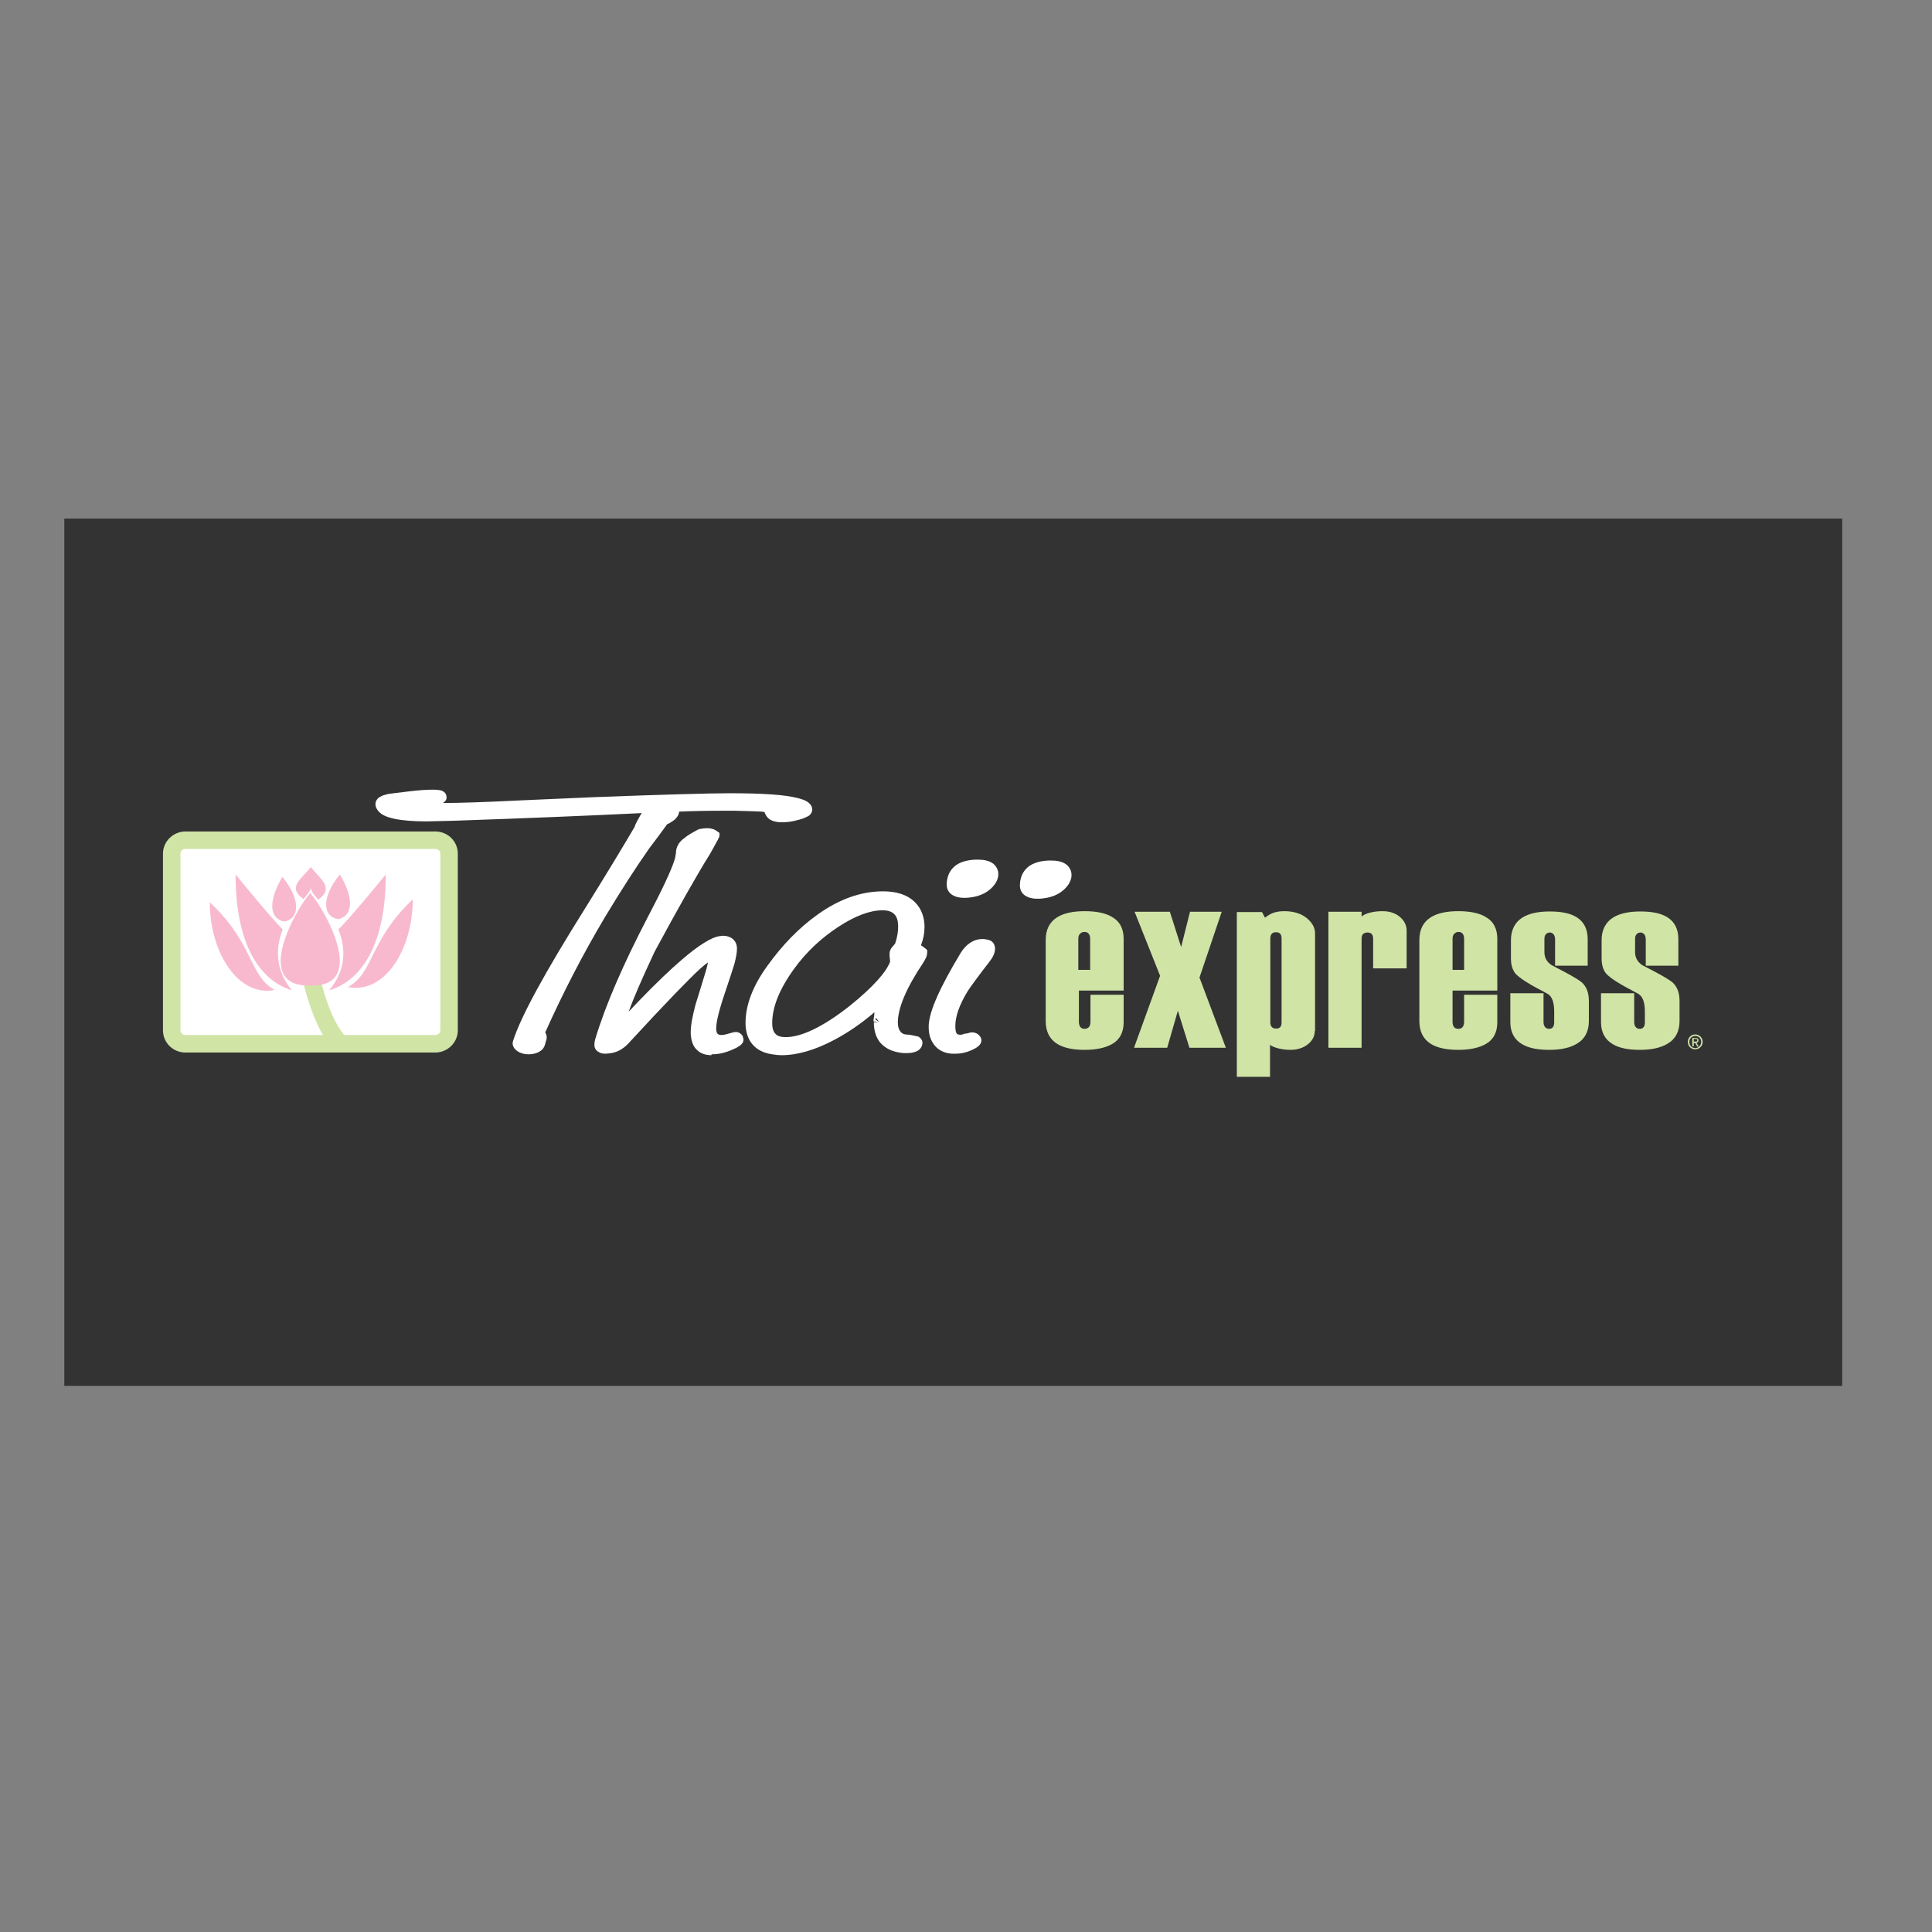
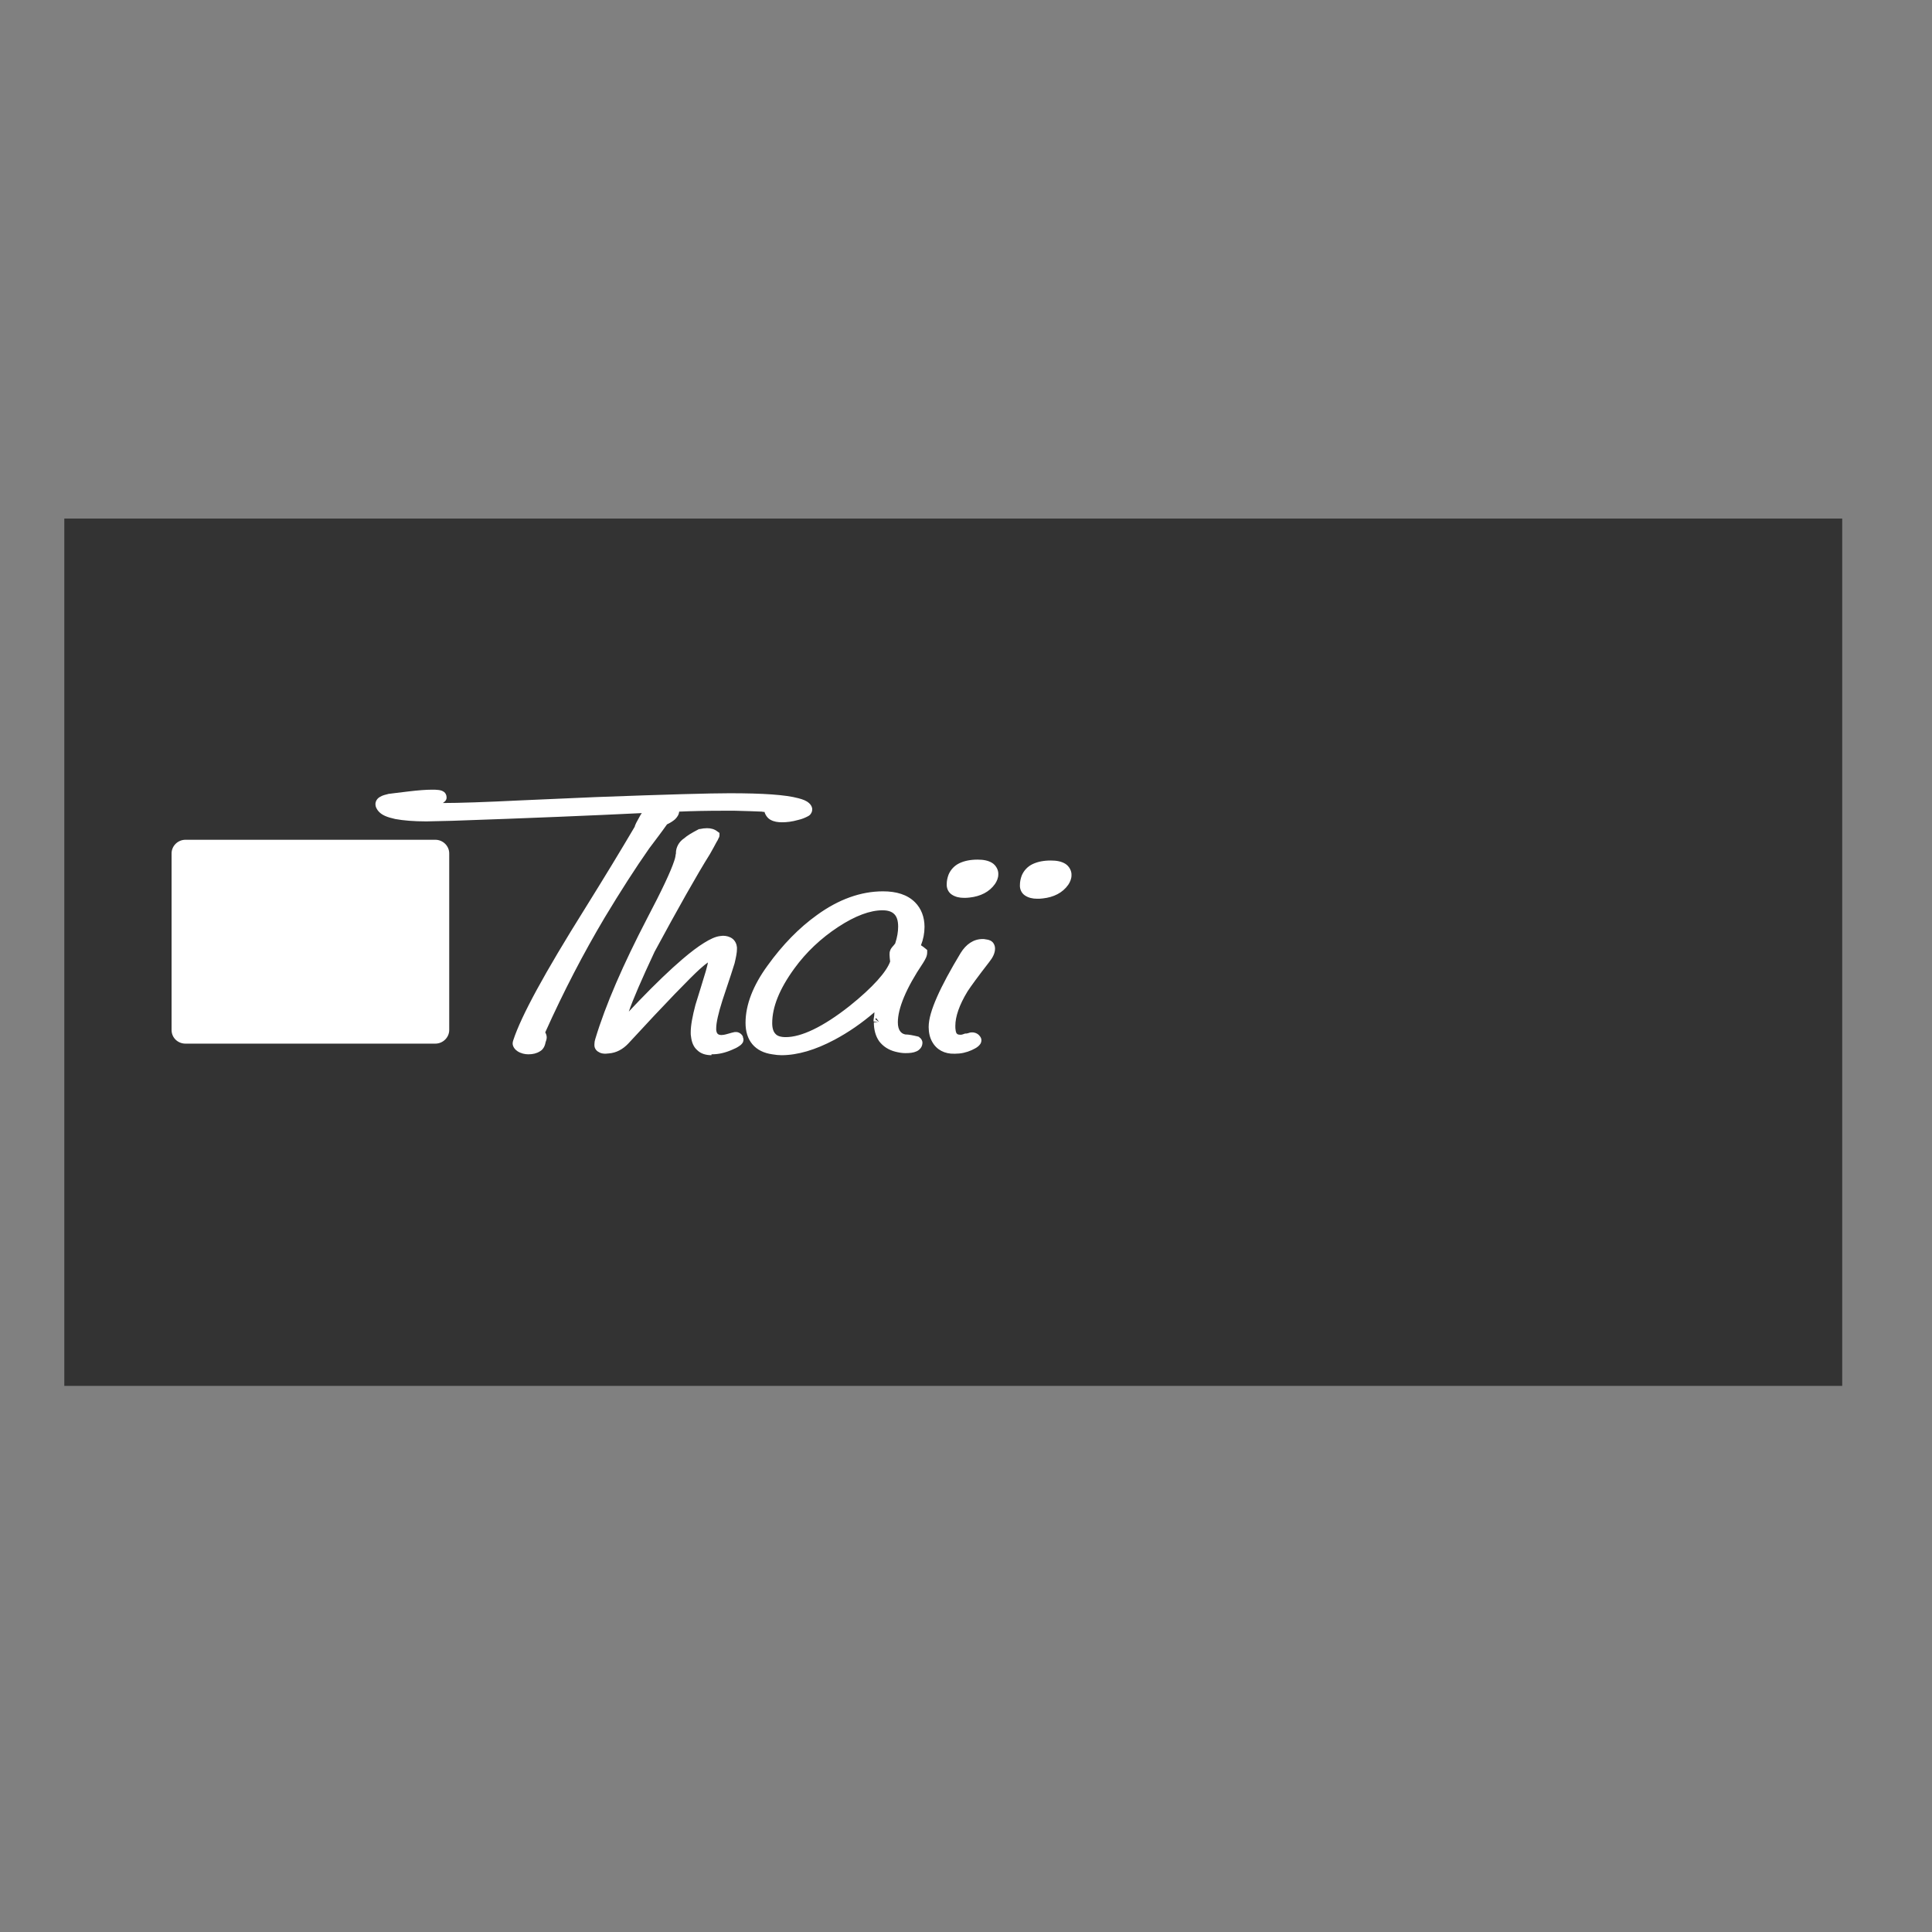
<svg xmlns="http://www.w3.org/2000/svg" version="1.1" id="layer" x="0px" y="0px" viewBox="-153 -46 652 652" style="enable-background:new -153 -46 652 652;" xml:space="preserve">
  <rect x="-153" y="-46" width="652" height="652" fill="#808080" stroke="none" />
  <style type="text/css"> .st0{fill:#333333;} .st1{fill:#FFFFFF;} .st2{fill:#D0E4A6;} .st3{fill:#F8B9CE;} </style>
  <rect id="XMLID_1_" x="-131.3" y="129" class="st0" width="600" height="292.7" />
  <path id="XMLID_20_" class="st1" d="M-1.4,301.6c0,2.5-2.1,4.6-4.7,4.6h-84.3c-2.6,0-4.7-2-4.7-4.6v-59.6c0-2.5,2.1-4.6,4.7-4.6 h84.3c2.6,0,4.7,2.1,4.7,4.6V301.6z" />
-   <path id="XMLID_91_" class="st2" d="M-92.1,242.1v59.6c0,0.9,0.7,1.6,1.7,1.6h84.3c1,0,1.7-0.8,1.7-1.6v-59.6c0-0.9-0.7-1.6-1.7-1.6 h-84.3C-91.4,240.4-92.1,241.2-92.1,242.1 M-90.4,309.2c-4.2,0-7.6-3.3-7.6-7.5v-59.6c0-4.2,3.5-7.5,7.6-7.5h84.3 c4.2,0,7.6,3.3,7.6,7.5v59.6c0,4.2-3.5,7.5-7.6,7.5H-90.4z" />
-   <path id="XMLID_88_" class="st2" d="M-50.7,285.4L-50.7,285.4z M-50.7,285.4l5.7-1.4c3,11.9,6.2,17.2,8.7,19.9l-4.3,4 C-44.1,304.1-47.6,297.8-50.7,285.4" />
-   <path id="XMLID_11_" class="st3" d="M-48.1,255.7c3.6,3.6,20.2,31.4-0.2,30.9c-20.4,0.5-3.8-27.3-0.2-30.9l0-0.3 c0,0,0.1,0.1,0.2,0.1c0.1-0.1,0.1-0.1,0.2-0.1V255.7 M-82.2,258.5c0,16.7,9.4,32,21.9,29.6C-69,283.3-67.3,272.4-82.2,258.5 M-73.5,249.1c0,32.4,15.1,37.9,19,39.1c-5.6-6.9-5.6-13.9-3.1-20.6C-60.6,264.9-73.5,249.1-73.5,249.1 M-57.7,249.9 c-4.7,8-4.6,13.9,0.5,15.1C-52.1,264.3-51.1,258-57.7,249.9 M-13.7,257.5c-14.8,14-13.1,24.9-21.9,29.6 C-23.1,289.6-13.7,274.3-13.7,257.5 M-22.8,249.1c0,0-12.9,15.8-16,18.5c2.6,6.7,2.6,13.7-3.1,20.6C-37.9,287-22.8,281.5-22.8,249.1 M-38.3,249.1c-6.6,8.1-5.6,14.4-0.5,15.1C-33.7,262.9-33.6,257-38.3,249.1 M-48.1,246.6L-48.1,246.6c-3.2,4.1-8.1,6.8-2.5,10.8 c1.8-2.1,2-2.3,2.5-3.6c0.5,1.5,0.6,1.6,2.5,3.8C-40,253.6-44.9,250.7-48.1,246.6" />
  <path id="XMLID_21_" class="st1" d="M119.4,227.1c0.1,0.7-1.1,1.4-3.4,2c-2,0.5-3.7,0.8-5.1,0.8c-2.5,0-4-0.8-4.3-2.4 c-0.1-0.3,0.3-0.5,1.1-0.7c-0.4-0.4-4.7-0.6-12.7-0.7c-8.1-0.1-15.2,0.1-21.3,0.4c0.6,0.4,0.9,0.8,0.9,1.3c0,1-1.2,2.1-3.5,3.2 c-2,2.8-4.1,5.6-6.2,8.4c-4.7,6.8-9.8,14.6-15.1,23.4c-7.4,12.4-14.3,25.8-20.6,40c0.9,0.5,1.1,1.4,0.5,2.6 c-0.2,1.9-1.6,2.8-4.2,2.8c-1.2,0-2.2-0.2-3-0.7c-0.8-0.5-1.1-1.1-0.8-1.8c2.6-8,10.6-22.6,23.9-43.9c6.7-10.7,12.4-20.1,17.1-28.2 c-0.1-0.3,0.4-1.4,1.5-3.2c1.1-1.8,2-3.1,3-3.7c-16.8,0.8-39.4,1.8-67.8,2.8c-4.7,0.1-7.6,0.2-8.6,0.2c-8.5,0-13.6-1-15.1-3.1 c-0.3-0.4-0.5-0.8-0.5-1.1c0-0.8,1.1-1.4,3.2-1.9c0.4-0.1,2.6-0.3,6.5-0.8c3.3-0.4,5.9-0.6,7.7-0.6c2.3,0,3.4,0.3,3.3,1 c-0.1,0.5-1.6,1-4.7,1.6c-3,0.6-4.6,1-4.6,1.2c0,0.2,1,0.4,2.9,0.5c1.5,0.1,3.5,0.2,6.1,0.2c5.7,0,14.7-0.3,27.2-0.9l25.2-1.2 c23.9-0.9,38.9-1.3,45.1-1.3C110.2,223.3,119,224.5,119.4,227.1 M76.8,242.3c0.1,2.1-3.1,9.6-9.8,22.3c-8.1,15.5-13.9,29-17.4,40.4 c-0.2,0.7-0.3,1.2-0.3,1.5c0.1,1.1,1.2,1.5,3.2,1.2c2.1-0.2,3.9-1.2,5.4-2.8c12.9-13.9,21-22.3,24.3-25.3c2.7-2.4,4.4-3.5,5.1-3.3 c0.3,0,0.4,0.3,0.5,0.7c0.1,0.7-0.2,2.3-1,4.9c-1.1,3.8-2.3,7.6-3.5,11.5c-1.2,4.5-1.7,7.9-1.5,10.1c0.4,3.2,2.1,4.8,5.3,4.8 c1.9,0,4-0.4,6.1-1.3s3.1-1.7,2.8-2.3c-0.2-0.4-0.6-0.6-1.2-0.6c-0.3,0-0.9,0.2-2,0.5c-1.1,0.3-1.9,0.5-2.6,0.5 c-2.1,0-3.3-1.1-3.5-3.2c-0.2-2,0.5-5.6,2.1-10.7c2.5-7.4,3.8-11.5,4.1-12.5c0.6-2.4,0.8-4,0.7-4.9c-0.2-1.9-1.5-2.7-3.8-2.4 c-2.3,0.3-6.3,2.8-11.8,7.4c-4.1,3.5-8.9,8.1-14.5,13.9c-4.3,4.6-6.6,6.9-6.9,6.9c-0.2,0-0.3-0.1-0.3-0.4c-0.2-2.1,3-10.4,9.8-24.9 c8-14.8,14.3-25.9,18.8-33.1c2-3.5,3-5.4,3-5.5c-1.1-0.8-2.6-1-4.6-0.5c-2.3,1.1-3.7,2.1-4.5,2.8C77.4,239.3,76.7,240.6,76.8,242.3 M149,278.6c-1.2,4.1-6,9.4-14.3,16.2c-9.1,7.2-16.6,10.9-22.5,10.9c-4.2,0-6.3-2.1-6.3-6.4c0-5.8,2.6-12.3,7.8-19.4 c4.2-5.7,9.3-10.4,15.3-14.4c6-3.9,11.3-5.9,15.8-5.9c4.6,0,7,2.4,7,7.1c0,2-0.4,4.2-1.2,6.5c-1,1.1-1.5,1.8-1.6,2.1 C148.7,275.9,148.7,277,149,278.6 M155.7,273.8c1.2-2.2,1.8-4.6,1.8-7c0-2.9-0.9-5.3-2.7-7.2c-2.2-2.1-5.4-3.2-9.7-3.2 c-7.2,0-14.3,2.6-21.4,7.7c-5.9,4.2-11.4,9.7-16.4,16.7c-4.7,6.5-7.1,12.6-7.1,18.4c0,5.2,2.5,8.2,7.6,9c1,0.2,2,0.3,3.1,0.3 c5.2,0,10.9-1.7,17.2-5c5.7-3.1,11.2-7,16.4-11.9c-0.5,5.1-0.8,7.5-0.8,7.4c0,4.4,2,7.2,6,8.3c1.1,0.3,2.1,0.4,3,0.4 c2.7,0,4.1-0.7,4.1-1.9c0-0.2-0.1-0.3-0.3-0.4c-1.8-0.4-3.2-0.6-4.2-0.6c-2.5-0.7-3.8-2.6-3.8-5.7c0-5.2,2.9-12.2,8.8-20.9 c0.7-1.1,1.1-2,1.1-2.7C157.3,274.5,156.4,274,155.7,273.8 M172.8,304.5c-0.6,0.2-1.2,0.4-1.6,0.4c-2,0-3.1-1-3.4-3 c-0.5-4,0.9-8.7,4.2-14.2c1.1-1.8,3.5-5.2,7.4-10.1c1.1-1.4,1.6-2.6,1.6-3.6c0-0.9-0.5-1.4-1.6-1.4c-2.7-0.4-5,0.9-6.8,3.9 c-7,11.5-10.5,19.6-10.5,24.2c0,1.7,0.3,3,0.9,4.2c1.3,2.1,3.3,3.2,6.1,3.2c1.7,0,3.4-0.3,4.9-1c1.5-0.7,2.3-1.3,2.3-1.9 c0-0.1,0-0.2-0.1-0.3c-0.4-0.5-0.8-0.7-1.4-0.7c-0.2,0-0.5,0.1-1,0.2C173.5,304.5,173.1,304.5,172.8,304.5 M174.1,255.2 c3.4-0.4,5.8-1.7,7.4-3.9c0.6-0.8,0.9-1.6,0.9-2.3c0-2.2-1.8-3.4-5.4-3.4c-4.4,0-7.2,1.3-8.3,4c-0.4,1-0.5,1.9-0.5,2.6 C168.1,254.7,170.1,255.7,174.1,255.2 M198.8,255.6c3.4-0.4,5.8-1.7,7.4-3.9c0.6-0.8,0.9-1.6,0.9-2.3c0-2.2-1.8-3.4-5.4-3.4 c-4.4,0-7.2,1.3-8.3,4c-0.4,1-0.5,1.9-0.5,2.6C192.9,255,194.8,256,198.8,255.6" />
  <path id="XMLID_28_" class="st1" d="M-19,227.3c1.6,0.3,3.6,0.6,6.1,0.7c-0.2,0-0.3-0.1-0.5-0.1c-0.3-0.1-0.5-0.1-0.9-0.5 c-0.2-0.2-0.6-0.7-0.6-1.3c0-0.6,0.3-1,0.5-1.1c0.2-0.2,0.3-0.3,0.4-0.3c0.2-0.1,0.3-0.2,0.5-0.2c0,0,0,0,0.1,0 c-0.4,0-0.9,0.1-1.3,0.2c-3.8,0.5-6,0.7-6.4,0.8c-0.7,0.1-1.2,0.3-1.5,0.4C-22.5,226.1-21.2,226.8-19,227.3 M110.9,228.3 c1.1,0,2.7-0.2,4.6-0.7c0.6-0.2,1.2-0.3,1.6-0.5c-0.1,0-0.1-0.1-0.2-0.1c-0.9-0.4-2.5-0.8-4.6-1.1c-1.1-0.2-2.3-0.3-3.7-0.4 c0.1,0,0.1,0.1,0.2,0.1l2.6,2.2l-1.9,0.4C109.8,228.2,110.3,228.3,110.9,228.3 M23.4,306c0.5,0.3,1.2,0.5,2.1,0.5 c1.1,0,1.8-0.2,2.1-0.4c0.3-0.2,0.4-0.3,0.5-0.9l0-0.3l0.1-0.3c0.1-0.2,0.1-0.3,0.2-0.4c0,0,0,0,0,0l-1.3-0.7l0.6-1.4 c6.4-14.3,13.3-27.7,20.7-40.2c5.3-8.9,10.4-16.7,15.1-23.5l0,0l0,0c2.1-2.8,4.2-5.6,6.2-8.4l0.2-0.3l0.4-0.2 c1.4-0.6,2.3-1.3,2.5-1.6c0,0-0.1,0-0.1-0.1l-2.2-1.6l-2.5,1.7c-0.6,0.4-1.5,1.5-2.5,3.2c-0.6,1.1-1,1.9-1.2,2.3l0.1,0.3l-0.4,0.6 c-4.7,8.1-10.4,17.5-17.1,28.2C33.8,283.7,25.9,298.3,23.4,306C23.3,306,23.4,306,23.4,306 M21.7,308.8c-0.8-0.5-1.7-1.5-1.7-2.7 c0-0.3,0.1-0.7,0.2-1c2.7-8.3,10.7-22.9,24.1-44.3c6.6-10.6,12.2-19.8,16.9-27.8c0.1-0.5,0.3-0.8,0.5-1.3c0.3-0.6,0.7-1.3,1.2-2.2 c0.2-0.4,0.4-0.7,0.7-1.1c-16.4,0.8-37.7,1.7-64,2.6c-4.7,0.1-7.6,0.2-8.7,0.2c-4.3,0-7.8-0.3-10.5-0.8c-2.7-0.6-4.7-1.3-5.9-2.9 c-0.4-0.6-0.8-1.2-0.8-2.1c0-1.2,0.8-2.1,1.6-2.5c0.8-0.5,1.7-0.7,2.9-1l0.1,0l0,0c0.5-0.1,2.6-0.3,6.5-0.8c3.3-0.4,6-0.6,7.9-0.6 c0.9,0,1.6,0,2.3,0.1c0.7,0.1,1.2,0.2,1.9,0.7c0.4,0.3,0.8,1,0.8,1.7c0,0.1,0,0.2,0,0.2l0,0.1l0,0.1c-0.2,1-0.8,1.2-1.1,1.5 c-0.1,0.1-0.2,0.1-0.3,0.1c5.6,0,14.5-0.3,26.6-0.9L48,223c23.9-0.9,38.9-1.3,45.2-1.3c11.3,0,18.9,0.5,23.3,1.7 c1.5,0.4,2.6,0.8,3.5,1.6c0.5,0.4,1,1.1,1.1,1.9l-1.6,0.3l1.6-0.3l0,0l0,0c0,0.1,0,0.2,0,0.3c0,0.7-0.3,1.2-0.6,1.6 c-0.3,0.4-0.7,0.6-1.1,0.8c-0.8,0.4-1.7,0.8-3,1.1c-2.1,0.6-3.9,0.8-5.5,0.8c-1.4,0-2.7-0.2-3.8-0.8c-1-0.5-1.8-1.6-2.1-2.7 c-0.3,0-0.6,0-0.9-0.1c-2.1-0.1-5.1-0.2-9.1-0.3c-1.3,0-2.6,0-3.9,0c-5.5,0-10.4,0.1-14.9,0.3c-0.1,1.1-0.7,1.9-1.4,2.6 c-0.7,0.6-1.6,1.2-2.7,1.7c-1.9,2.7-3.9,5.3-6,8.1c-4.7,6.7-9.7,14.5-15,23.3c-7.2,12.1-13.9,25-20.1,38.8c0.3,0.5,0.5,1.1,0.5,1.7 c0,0.6-0.2,1.1-0.4,1.7c-0.2,1.2-0.8,2.4-1.9,3c-1.1,0.7-2.4,1-3.9,1C24.1,309.8,22.8,309.5,21.7,308.8 M56,298.5L56,298.5 M83.4,302.4c0,0.4,0,0.7,0.1,1c0.2,1.3,0.5,2.1,1.1,2.5c0.5,0.5,1.3,0.8,2.7,0.8c0,0,0.1,0,0.1,0h0c0.5,0,1,0,1.5-0.1 c-0.7-0.2-1.4-0.5-1.9-1c-1-0.9-1.4-2.1-1.6-3.4c0-0.3-0.1-0.7-0.1-1c0-2.5,0.8-5.8,2.2-10.4c2.4-7.3,3.8-11.5,4.1-12.4 c0.5-1.9,0.7-3.3,0.7-4c0-0.1,0-0.2,0-0.3c-0.1-0.5-0.2-0.7-0.3-0.8c-0.1-0.1-0.4-0.2-1.1-0.2c-0.2,0-0.4,0-0.6,0 c-0.7,0.1-1.9,0.5-3.5,1.5c0.2,0,0.3-0.1,0.5-0.1c0.1,0,0.3,0,0.5,0c0.6,0.1,1.2,0.5,1.4,0.9c0.3,0.5,0.4,0.9,0.4,1.3 c0,0.1,0,0.3,0,0.4c0,1.2-0.4,2.7-1,5.1c-1.1,3.8-2.3,7.6-3.5,11.5C83.9,297.7,83.4,300.5,83.4,302.4 M87.1,310.1 c-1.9,0-3.6-0.5-4.8-1.7c-1.3-1.1-1.9-2.8-2.1-4.6c-0.1-0.4-0.1-0.9-0.1-1.4c0-2.4,0.6-5.5,1.6-9.3l0,0l0,0 c1.2-3.9,2.4-7.7,3.5-11.4c0.3-1.2,0.6-2.1,0.7-2.9c-0.7,0.5-1.6,1.2-2.7,2.2c-3.2,2.9-11.4,11.3-24.2,25.2c-1.8,1.9-4,3.1-6.5,3.3 c-0.4,0-0.8,0.1-1.1,0.1c-0.8,0-1.7-0.1-2.4-0.6c-0.8-0.4-1.4-1.3-1.4-2.2c0-0.1,0-0.3,0-0.4c0-0.6,0.1-1.2,0.3-1.8 c3.5-11.6,9.4-25.1,17.5-40.7c4.9-9.3,8-15.9,9.1-19.3c0.4-1.1,0.5-1.9,0.5-2.2c0,0,0,0,0-0.1l1.6-0.1l1.6-0.1c0,0.1,0,0.2,0,0.2 c0,0.9-0.3,1.9-0.7,3.2c-0.4,1.3-1.1,2.8-1.9,4.7c-1.7,3.8-4.1,8.8-7.4,15c-8.1,15.5-13.9,28.9-17.3,40.2c-0.1,0.3-0.1,0.5-0.2,0.7 c0.1,0,0.3,0.1,0.6,0.1c0.2,0,0.5,0,0.8-0.1c1.7-0.2,3.1-0.9,4.4-2.3c10.5-11.3,17.8-18.9,22-23.1c-3.9,3.4-8.5,7.8-13.8,13.3 c-3,3.3-5.1,5.3-6.2,6.4c-0.4,0.4-0.6,0.6-1.1,0.8c-0.1,0.1-0.3,0.2-0.8,0.2v0c0,0,0,0,0,0c0,0-0.1,0-0.1,0c-0.6,0-1.3-0.4-1.5-0.8 c-0.3-0.4-0.3-0.8-0.4-1c0-0.2,0-0.3,0-0.4c0-1,0.3-2,0.7-3.4c0.4-1.4,1.1-3.1,1.9-5.2c1.7-4.2,4.1-9.7,7.4-16.8l0,0l0,0 c8-14.8,14.3-25.9,18.8-33.2c0.9-1.6,1.6-2.9,2.1-3.8c-0.1,0-0.2,0-0.2,0c-0.4,0-0.9,0.1-1.5,0.2c-2.1,1.1-3.5,2-3.9,2.4l-0.1,0.1 l-0.1,0.1c-1.1,0.8-1.4,1.4-1.4,2.3c0,0.1,0,0.1,0,0.2l-1.6,0.1l-1.6,0.1c0-0.1,0-0.2,0-0.4c0-2,1.1-3.9,2.8-5c1-0.9,2.5-1.8,4.8-3 l0.2-0.1l0.2,0c0.9-0.2,1.7-0.3,2.5-0.3c1.3,0,2.5,0.3,3.5,1.1l0.7,0.5v0.8v0c0,0.4-0.1,0.5-0.1,0.6c0,0.1-0.1,0.1-0.1,0.2 c-0.1,0.1-0.1,0.2-0.2,0.4c-0.1,0.3-0.3,0.6-0.6,1.1c-0.5,0.9-1.2,2.3-2.2,4l0,0l0,0c-4.5,7.2-10.7,18.2-18.7,33 c-4.4,9.4-7.3,16.1-8.7,20.2c0.9-1,2.1-2.2,3.5-3.7c5.6-5.8,10.5-10.5,14.6-14c2.8-2.4,5.2-4.2,7.3-5.5c2.1-1.3,3.8-2.1,5.4-2.3 c0.3,0,0.7-0.1,1-0.1c1.1,0,2.3,0.3,3.2,1c0.9,0.7,1.4,1.8,1.5,2.9c0,0.2,0,0.4,0,0.6c0,1.2-0.3,2.7-0.8,4.8l0,0l0,0 c-0.3,1-1.6,5.1-4.1,12.5c-1.4,4.4-2.1,7.6-2.1,9.4c0,0.2,0,0.5,0,0.6c0.1,0.8,0.3,1.1,0.5,1.3c0.2,0.2,0.6,0.4,1.3,0.4 c0.4,0,1.1-0.1,2.1-0.4c1.1-0.3,1.7-0.5,2.3-0.6c0.1,0,0.2,0,0.4,0c0.9-0.1,2,0.6,2.4,1.5l0,0.1l0,0.1c0.1,0.3,0.2,0.5,0.2,0.8 c0,0.6-0.2,1.1-0.5,1.4c-0.3,0.4-0.6,0.6-0.9,0.8c-0.7,0.5-1.5,0.9-2.5,1.3c-2.3,1-4.5,1.5-6.6,1.5H87.1L87.1,310.1L87.1,310.1z M143.7,298.9l-1-1.3c-0.2,0.1-0.3,0.3-0.3,0.4L143.7,298.9L143.7,298.9z M143.7,298.9v-1.6V298.9z M129.9,266.8 c-5.8,3.8-10.8,8.5-14.8,14c-5.1,7-7.5,13.1-7.5,18.5c0,1.9,0.5,3,1.1,3.6c0.6,0.7,1.7,1.1,3.5,1.1c5.2,0,12.5-3.4,21.5-10.5 c8-6.4,12.5-11.6,13.7-15c-0.1-0.9-0.2-1.6-0.2-2.3c0-0.5,0-0.9,0.2-1.4c0.2-0.6,0.4-0.8,0.7-1.2c0.3-0.3,0.6-0.7,1-1.2 c0.7-2.1,1-4,1-5.7c0-2.1-0.5-3.4-1.3-4.2c-0.8-0.8-2-1.3-4-1.3c0,0,0,0,0,0C140.7,261.2,135.7,263,129.9,266.8 M146.5,303.4 c0.8,1,1.9,1.8,3.6,2.3c0.1,0,0.3,0.1,0.4,0.1c-1-0.5-1.9-1.2-2.5-2.2c-0.9-1.3-1.2-2.9-1.2-4.7c0-5.8,3.1-13,9-21.8 c0.3-0.4,0.5-0.8,0.6-1.1c-0.5-0.4-1-0.6-1.3-0.7l-1.9-0.6l0.9-1.7c1.1-2,1.6-4.1,1.6-6.2c0-2.6-0.8-4.5-2.2-6 c-1.4-1.4-3.4-2.3-6.1-2.6c1.4,0.3,2.7,1,3.7,2c1.6,1.6,2.2,3.9,2.2,6.5c0,2.2-0.5,4.6-1.3,7.1l-0.1,0.3l-0.2,0.2 c-0.7,0.8-1.2,1.4-1.3,1.6c0,0,0,0,0,0c0,0.1,0,0.2,0,0.3c0,0.4,0.1,1.2,0.2,2.1l-1.6,0.3l1.6-0.3l0.1,0.4l-0.1,0.4 c-1.4,4.8-6.4,10.1-14.9,17c-2.9,2.3-5.7,4.3-8.3,5.9c5.6-3,10.9-6.9,16-11.6l3.2-3l-0.5,4.4c-0.5,4.2-0.7,6.7-0.8,7.3 c0,0,0,0.1,0,0.1C145.3,301,145.8,302.3,146.5,303.4 M124.6,265.4c-5.7,4.1-11.1,9.5-16,16.3c-4.6,6.3-6.8,12.1-6.8,17.4 c0,2.4,0.6,4,1.5,5.1c1,1.1,2.4,1.9,4.7,2.3h0l0,0c0.1,0,0.2,0,0.3,0.1c-0.8-0.3-1.5-0.8-2.1-1.4c-1.4-1.5-2-3.5-2-5.9 c0-6.3,2.8-13.1,8.1-20.4c4.3-5.8,9.5-10.7,15.7-14.8c4.3-2.8,8.3-4.7,12-5.6C135,259.4,129.8,261.7,124.6,265.4 M107.6,309.8 L107.6,309.8c-2.8-0.4-5.1-1.5-6.7-3.4c-1.6-1.9-2.3-4.4-2.3-7.2c0-6.2,2.6-12.7,7.4-19.3c5.1-7.1,10.7-12.8,16.7-17.1 c7.3-5.3,14.8-8,22.3-8c4.5,0,8.2,1.1,10.8,3.7c2.1,2.1,3.2,5,3.2,8.3c0,2.1-0.4,4.2-1.2,6.2c0.5,0.3,1,0.7,1.5,1.1l0.6,0.5v0.8 c0,1.3-0.6,2.3-1.4,3.6c-5.8,8.6-8.5,15.4-8.5,20c0,1.4,0.3,2.3,0.7,2.9c0.4,0.6,0.9,1,1.8,1.2c1.2,0,2.6,0.3,4.3,0.7l0.3,0.1 l0.2,0.2c0.5,0.3,1,1,1,1.8c0,0.6-0.2,1.3-0.6,1.8c-0.4,0.5-0.9,0.9-1.4,1.1c-1.1,0.5-2.3,0.6-3.8,0.6c-1.1,0-2.2-0.2-3.4-0.5 c-2.3-0.6-4.1-1.8-5.4-3.5c-1.2-1.7-1.8-3.9-1.8-6.4h1.6h0l-0.1,0l-1.5-0.3l1,0.2l-1.1-0.2c0,0,0,0,0-0.1c0-0.1,0-0.2,0-0.3 c0-0.3,0.1-0.8,0.2-1.4c0-0.4,0.1-0.8,0.1-1.3c-4.3,3.7-8.8,6.8-13.5,9.3c-6.4,3.4-12.4,5.2-17.9,5.2 C109.8,310.1,108.7,310,107.6,309.8 M173.9,277.3c-3.5,5.7-6.1,10.6-7.8,14.5c-1.7,3.9-2.5,7-2.5,8.8c0,1.4,0.3,2.5,0.7,3.3 c1,1.6,2.3,2.3,4.7,2.4c0.2,0,0.4,0,0.6,0c-0.7-0.2-1.4-0.5-2-1c-0.9-0.8-1.4-2-1.6-3.3c-0.1-0.6-0.1-1.3-0.1-1.9 c0-4.1,1.6-8.5,4.6-13.3c1.2-2,3.6-5.3,7.5-10.2c0.8-1.1,1.2-1.9,1.3-2.4c0,0,0,0-0.1,0h-0.1l-0.1,0c-0.2,0-0.4,0-0.6,0 C176.8,274.2,175.4,275,173.9,277.3 M161.6,305.6c-0.8-1.4-1.2-3.1-1.2-5c0-2.7,1-6,2.8-10.1c1.8-4.1,4.5-9.1,8-14.9 c1.8-2.9,4.3-4.7,7.4-4.7c0.3,0,0.7,0,1,0.1c0.7,0.1,1.5,0.2,2.2,0.8c0.7,0.6,1,1.5,1,2.3c0,1.6-0.8,3.1-2,4.6 c-3.8,4.9-6.2,8.2-7.3,9.9c-2.8,4.6-4.1,8.5-4.1,11.6c0,0.5,0,1,0.1,1.5c0.1,0.7,0.3,1.1,0.5,1.2c0.2,0.2,0.5,0.3,1.3,0.3 c0.2,0,0.6-0.1,1.1-0.3l0.3-0.1h0.3c0,0,0.2,0,0.6-0.1c0.5-0.2,0.9-0.3,1.5-0.3c1,0,2,0.5,2.5,1.2c0.4,0.4,0.6,1,0.6,1.4 c0,1.1-0.6,1.7-1.2,2.2c-0.6,0.5-1.3,0.8-2.1,1.2c-1.8,0.8-3.6,1.2-5.6,1.2c-0.1,0-0.1,0-0.2,0C165.8,309.7,163.1,308.3,161.6,305.6 M173.9,253.6l0.2,1.6L173.9,253.6c3.1-0.4,5-1.4,6.2-3.2c0.4-0.6,0.6-1.1,0.6-1.4c0-0.7-0.1-0.8-0.6-1.1c-0.5-0.3-1.6-0.6-3.2-0.6 c-2.1,0-3.6,0.3-4.7,0.8c-1.1,0.5-1.7,1.2-2.1,2.2c-0.3,0.9-0.4,1.5-0.4,2c0,0.7,0.1,0.8,0.4,1c0.3,0.2,1,0.5,2.2,0.5 C172.8,253.7,173.3,253.7,173.9,253.6z M168.2,255.9c-1.2-0.8-1.8-2.2-1.7-3.6c0-1,0.2-2,0.6-3.1l0,0l0,0c0.7-1.7,2-3.1,3.7-3.9 c1.7-0.8,3.7-1.2,6.1-1.2c2,0,3.6,0.3,4.9,1.1c1.3,0.8,2.2,2.4,2.1,3.9c0,1.2-0.5,2.3-1.1,3.2c-1.9,2.7-4.9,4.2-8.6,4.6 c-0.7,0.1-1.3,0.1-1.9,0.1C170.8,257,169.4,256.7,168.2,255.9 M198.8,255.6l-0.2-1.6c3.1-0.4,5-1.4,6.2-3.2c0.4-0.6,0.6-1.1,0.6-1.4 c0-0.7-0.1-0.8-0.6-1.1c-0.5-0.3-1.6-0.6-3.2-0.6c-2,0-3.6,0.3-4.7,0.8c-1.1,0.5-1.7,1.2-2.1,2.2c-0.3,0.9-0.4,1.5-0.4,2 c0,0.7,0.1,0.8,0.4,1c0.3,0.2,1,0.5,2.2,0.5c0.5,0,1,0,1.5-0.1L198.8,255.6z M192.9,256.2c-1.2-0.8-1.8-2.2-1.7-3.6 c0-1,0.2-2,0.6-3.1l0,0l0,0c0.7-1.7,2-3.1,3.7-3.9c1.7-0.8,3.7-1.2,6.1-1.2c2,0,3.6,0.3,4.9,1.1c1.3,0.8,2.2,2.4,2.1,3.9 c0,1.2-0.5,2.3-1.1,3.2c-1.9,2.7-4.9,4.2-8.6,4.6c-0.7,0.1-1.3,0.1-1.9,0.1C195.5,257.3,194.1,257,192.9,256.2" />
-   <path id="XMLID_2_" class="st2" d="M214.9,281.3v-10.5c0-0.8-0.2-1.3-0.5-1.7c-0.3-0.4-0.8-0.6-1.5-0.6c-0.5,0-1,0.2-1.4,0.6 c-0.4,0.4-0.6,0.9-0.6,1.7v10.5H214.9z M226.2,299c0,3.4-1.3,5.9-4,7.4c-2.2,1.2-5.2,1.9-9.2,1.9c-4,0-7.1-0.7-9.2-2 c-2.6-1.6-3.9-4.2-3.9-7.7v-27.4c0-3.5,1.3-6,3.8-7.6c2.2-1.4,5.3-2.1,9.3-2.1c3.9,0,7,0.6,9.2,1.9c2.7,1.5,4,4,4,7.4v17.5h-15.1 v10.6c0,0.7,0.2,1.3,0.5,1.7c0.3,0.4,0.8,0.6,1.4,0.6c0.6,0,1.1-0.2,1.5-0.6c0.3-0.4,0.5-1,0.5-1.7v-9.2h11.2V299z M260.7,307.6 h-12.3l-3.9-12.5l-3.6,12.5h-11.2l8.8-24.3l-8.6-21.6h11.9l3.8,11.9l3-11.9h10.7l-7.5,22.2L260.7,307.6z M279.5,299.1v-28.4 c0-1.4-0.6-2.1-1.9-2.1c-0.6,0-1.1,0.2-1.4,0.5c-0.3,0.4-0.5,0.9-0.5,1.6v28.4c0,0.6,0.2,1.1,0.5,1.5c0.4,0.4,0.8,0.5,1.4,0.5 C278.8,301.2,279.5,300.5,279.5,299.1 M290.7,301.9c0,1.8-0.8,3.3-2.3,4.5c-1.5,1.2-3.5,1.9-5.9,1.9c-1.5,0-2.9-0.2-4.1-0.5 c-1.2-0.3-2.2-0.7-2.8-1.2v10.8h-11.2v-55.6h8.5l1,1.9c0.8-0.6,1.4-1,2-1.3c1.2-0.6,2.7-0.9,4.5-0.9c3.2,0,5.8,0.8,7.8,2.5 c1.7,1.5,2.6,3.1,2.6,5V301.9z M321.6,280.8h-11.2v-10c0-1.4-0.6-2.1-1.9-2.1c-0.7,0-1.1,0.2-1.5,0.5c-0.3,0.3-0.5,0.8-0.5,1.5v36.9 h-11.2v-45.9h11.2v1.6c0.6-0.5,1.6-1,2.8-1.3c1.2-0.3,2.6-0.5,4.2-0.5c2.4,0,4.3,0.6,5.9,1.9c1.5,1.3,2.3,2.8,2.3,4.6V280.8z M341.1,281.3v-10.5c0-0.8-0.2-1.3-0.5-1.7c-0.3-0.4-0.8-0.6-1.4-0.6c-0.5,0-1,0.2-1.4,0.6c-0.4,0.4-0.6,0.9-0.6,1.7v10.5H341.1z M352.3,299c0,3.4-1.3,5.9-4,7.4c-2.2,1.2-5.2,1.9-9.2,1.9c-4,0-7.1-0.7-9.2-2c-2.6-1.6-3.9-4.2-3.9-7.7v-27.4c0-3.5,1.3-6,3.8-7.6 c2.2-1.4,5.3-2.1,9.3-2.1c3.9,0,7,0.6,9.2,1.9c2.7,1.5,4,4,4,7.4v17.5h-15.1v10.6c0,0.7,0.2,1.3,0.5,1.7c0.3,0.4,0.8,0.6,1.5,0.6 c0.6,0,1.1-0.2,1.4-0.6c0.3-0.4,0.5-1,0.5-1.7v-9.2h11.2V299z M383.2,298.6c0,3.4-1.3,6-4,7.6c-2.3,1.4-5.4,2.1-9.4,2.1 c-3.9,0-6.9-0.6-9.1-1.9c-2.6-1.5-4-4-4-7.4v-9.8h11.2v9.7c0,0.8,0.2,1.3,0.5,1.7c0.3,0.4,0.8,0.6,1.4,0.6c0.6,0,1-0.2,1.3-0.6 c0.3-0.4,0.4-1,0.4-1.7v-3.5c0-3.1-0.7-5.1-2.2-6c-2-1.1-4-2.1-5.7-3.1c-2.6-1.5-4.4-2.8-5.3-3.9c-0.9-1.2-1.4-2.8-1.4-5v-6.1 c0-3.4,1.3-6,3.8-7.6c2.2-1.4,5.3-2.1,9.3-2.1c3.9,0,6.9,0.6,9,1.9c2.5,1.5,3.8,4,3.8,7.4v9h-11v-8.9c0-0.7-0.2-1.3-0.5-1.7 c-0.4-0.4-0.8-0.6-1.3-0.6c-0.5,0-1,0.2-1.3,0.6c-0.4,0.4-0.5,0.9-0.5,1.7v4.3c0,1.9,0.8,3.3,2.4,4.4l4.4,2.3 c3.2,1.7,5.1,2.9,5.9,3.6c1.6,1.5,2.3,3.6,2.3,6.2V298.6z M413.8,298.6c0,3.4-1.3,6-4,7.6c-2.3,1.4-5.4,2.1-9.4,2.1 c-3.9,0-6.9-0.6-9.1-1.9c-2.6-1.5-4-4-4-7.4v-9.8h11.2v9.7c0,0.8,0.2,1.3,0.5,1.7c0.3,0.4,0.8,0.6,1.4,0.6c0.6,0,1-0.2,1.3-0.6 c0.3-0.4,0.4-1,0.4-1.7v-3.5c0-3.1-0.7-5.1-2.2-6c-2-1.1-4-2.1-5.7-3.1c-2.6-1.5-4.4-2.8-5.3-3.9c-0.9-1.2-1.4-2.8-1.4-5v-6.1 c0-3.4,1.3-6,3.8-7.6c2.2-1.4,5.3-2.1,9.3-2.1c3.9,0,6.9,0.6,9,1.9c2.5,1.5,3.8,4,3.8,7.4v9h-11v-8.9c0-0.7-0.2-1.3-0.5-1.7 c-0.4-0.4-0.8-0.6-1.3-0.6c-0.5,0-1,0.2-1.3,0.6c-0.4,0.4-0.5,0.9-0.5,1.7v4.3c0,1.9,0.8,3.3,2.4,4.4l4.4,2.3 c3.2,1.7,5.1,2.9,5.9,3.6c1.6,1.5,2.3,3.6,2.3,6.2V298.6z M419.1,305.5c0.4,0,0.7,0,0.7-0.5c0-0.4-0.3-0.4-0.6-0.4h-0.6v0.9H419.1z M418.5,307.1h-0.4v-2.8h1.1c0.7,0,1,0.2,1,0.8c0,0.5-0.3,0.7-0.7,0.8l0.8,1.3h-0.5l-0.7-1.2h-0.5V307.1z M419.1,307.7 c1.1,0,2-0.9,2-2.1c0-1.2-0.9-2-2-2c-1.1,0-2,0.9-2,2C417.1,306.8,417.9,307.7,419.1,307.7 M416.6,305.6c0-1.4,1.1-2.5,2.5-2.5 c1.3,0,2.5,1,2.5,2.5c0,1.4-1.1,2.5-2.5,2.5C417.7,308.1,416.6,307.1,416.6,305.6" />
</svg>